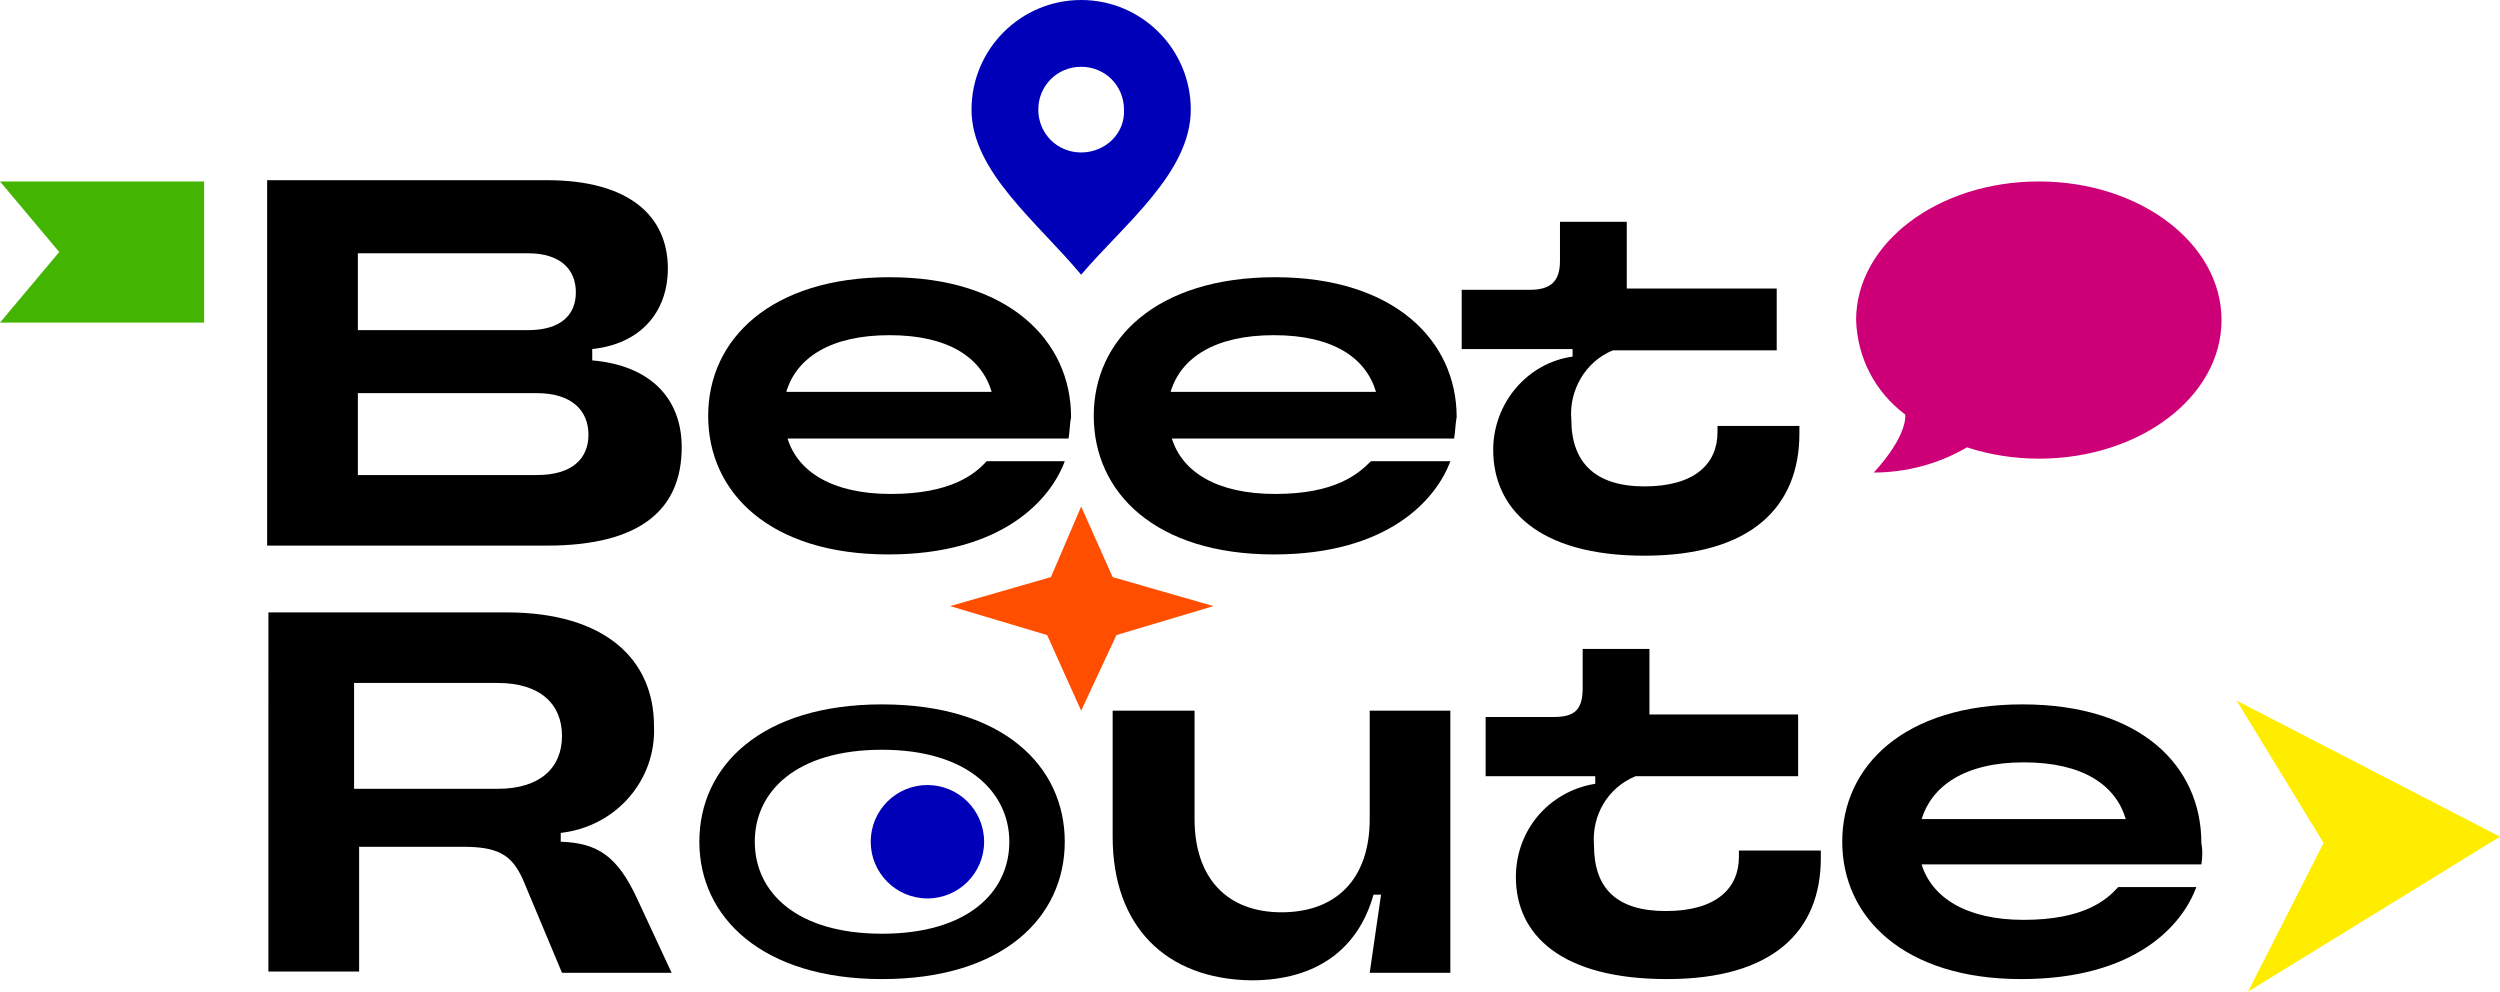
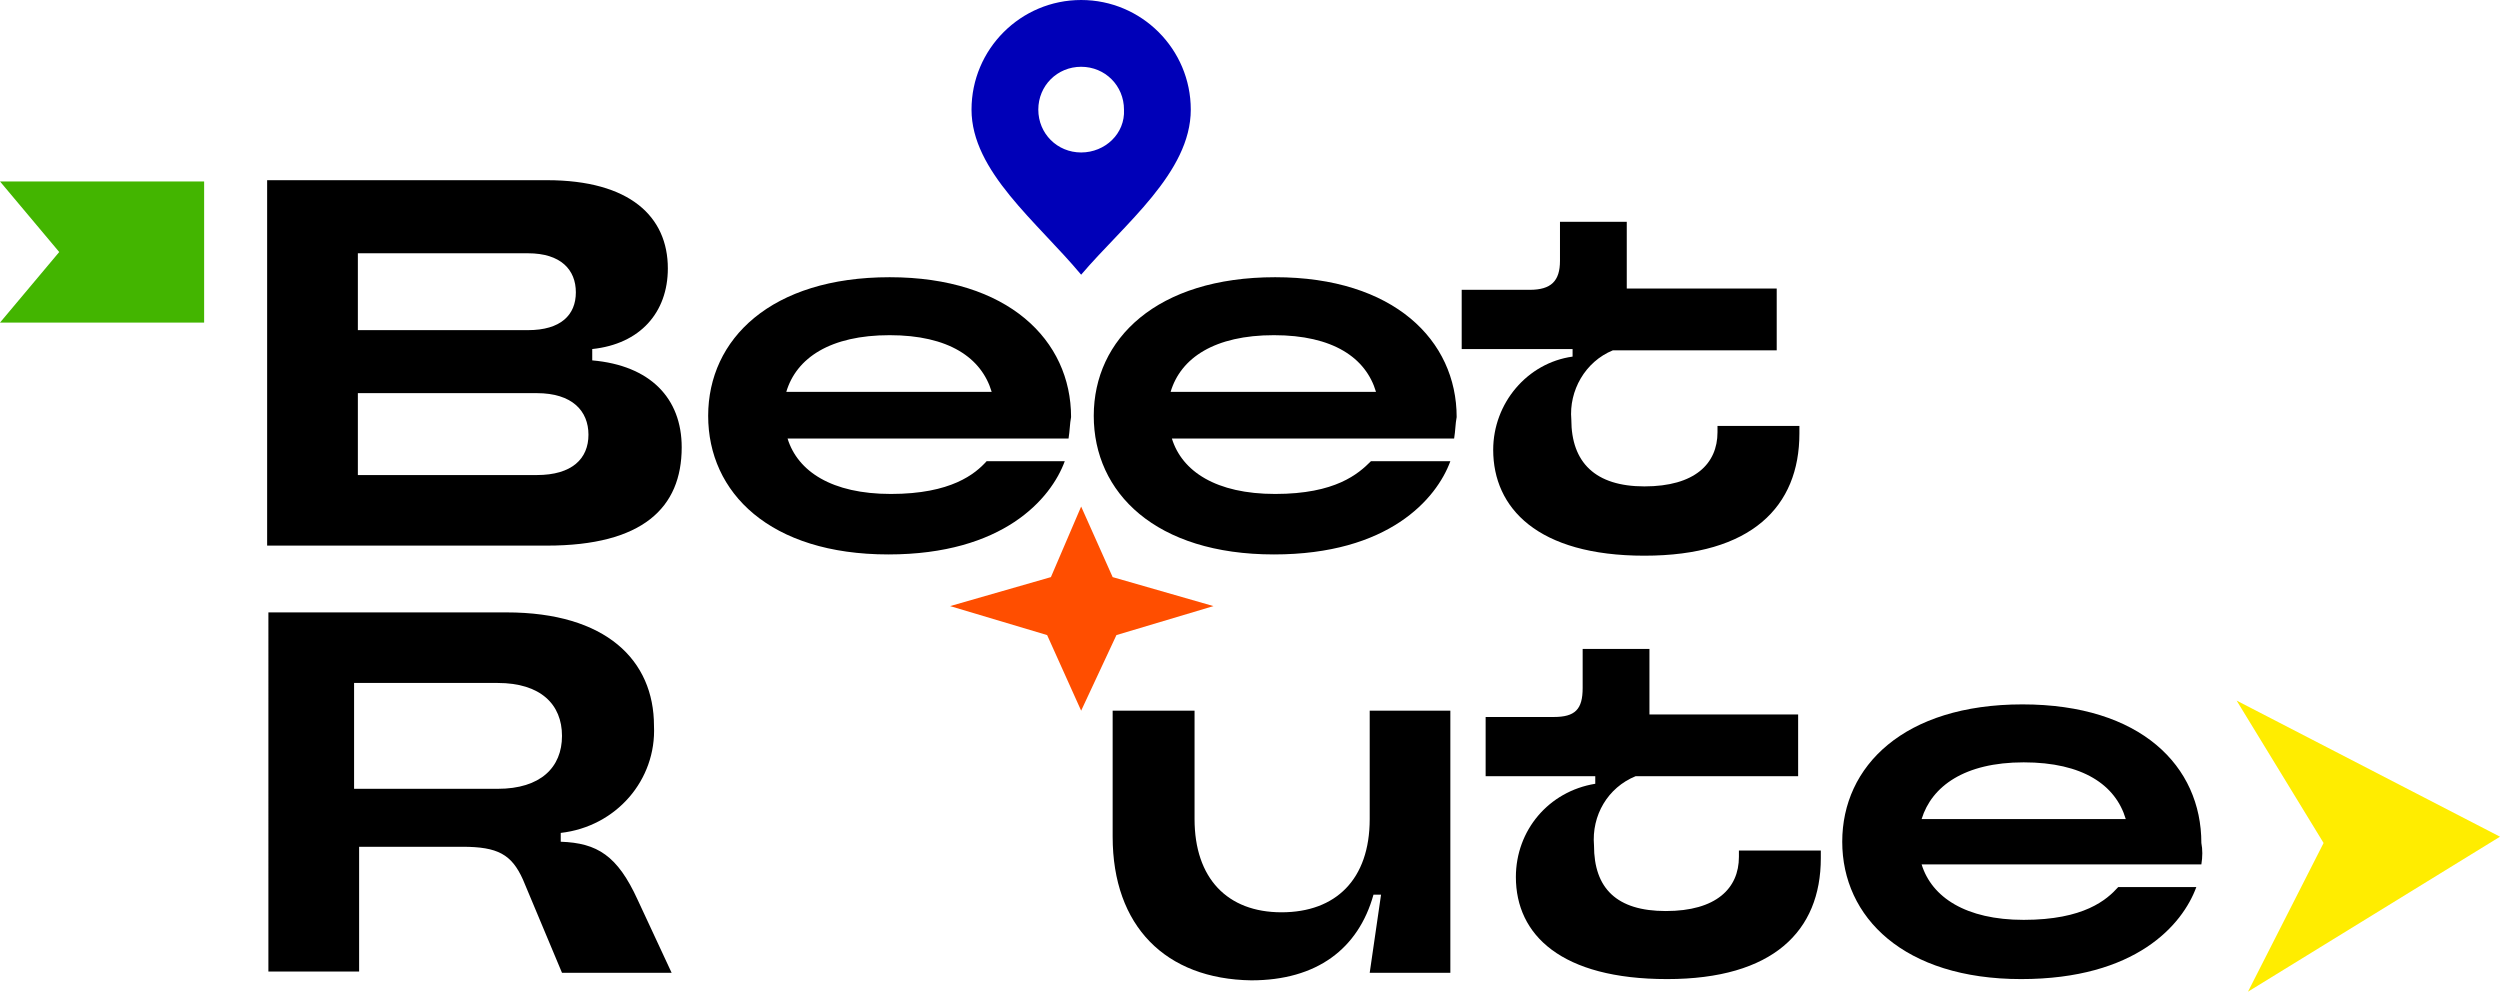
<svg xmlns="http://www.w3.org/2000/svg" id="Layer_1" x="0px" y="0px" viewBox="0 0 198.4 78.7" style="enable-background:new 0 0 198.4 78.7;" xml:space="preserve">
  <style type="text/css"> .st0{fill:#FFED00;} .st1{fill:#0000B8;} .st2{fill:#43B500;} .st3{fill:#FF4E00;} .st4{fill:#CD0078;} </style>
  <polygon class="st0" points="198.4,66.4 198.4,66.4 198.4,66.4 198.4,66.4 198.4,66.4 177.5,55.6 184.4,66.9 178.4,78.7 " />
  <path class="st1" d="M85.8,0c-4.8,0-8.7,3.9-8.7,8.7c0,4.9,5.2,8.9,8.7,13.1c3.4-4,8.7-8.1,8.7-13.1C94.5,3.9,90.6,0,85.8,0L85.8,0z M85.8,12.1c-1.9,0-3.4-1.5-3.4-3.4c0-1.9,1.5-3.4,3.4-3.4c1.9,0,3.4,1.5,3.4,3.4v0C89.3,10.6,87.7,12.1,85.8,12.1z" />
  <polygon class="st2" points="16.2,14.4 0,14.4 4.7,20 0,25.6 16.2,25.6 " />
  <polygon class="st3" points="88.3,45.8 85.8,40.2 85.8,40.2 83.4,45.8 75.4,48.1 83.1,50.4 85.8,56.4 85.8,56.4 88.6,50.4 96.3,48.1 " />
  <path d="M47,28.6c4.6,0.4,7.1,3,7.1,6.9c0,4.8-3.1,7.8-10.7,7.8H21.2v-29h22.2c6.6,0,9.6,2.9,9.6,7c0,3.5-2.2,6-6,6.4L47,28.6z M28.4,20.1v6.1h13.5c2.6,0,3.8-1.2,3.8-3s-1.2-3.1-3.8-3.1L28.4,20.1z M42.6,37.7c2.8,0,4.1-1.3,4.1-3.2s-1.3-3.3-4.1-3.3H28.4v6.5 L42.6,37.7z" />
  <path d="M84.8,34.8H62.5c0.8,2.6,3.5,4.4,8.2,4.4c4.8,0,6.7-1.6,7.6-2.6h6.2c-1.1,3-4.9,7.4-14,7.4c-9.4,0-14.3-4.9-14.3-11 s5-11,14.4-11s14.4,5,14.4,11.1C84.9,33.6,84.9,34.2,84.8,34.8z M62.4,31.1h16.3c-0.8-2.7-3.4-4.5-8.1-4.5 C65.9,26.6,63.2,28.4,62.4,31.1z" />
  <path d="M115.4,34.8H93c0.8,2.6,3.5,4.4,8.2,4.4c4.8,0,6.6-1.6,7.6-2.6h6.3c-1.1,3-4.9,7.4-14,7.4c-9.4,0-14.3-4.9-14.3-11 s5-11,14.4-11s14.4,5,14.4,11.1C115.5,33.6,115.5,34.2,115.4,34.8z M92.9,31.1h16.3c-0.8-2.7-3.4-4.5-8.1-4.5S93.7,28.4,92.9,31.1z" />
  <path d="M118.5,35.7c0-3.7,2.7-6.9,6.3-7.4v-0.6h-8.8v-4.7h5.4c1.7,0,2.4-0.7,2.4-2.3v-3.1h5.3v5.3h11.9v4.9h-13 c-2.2,0.9-3.5,3.2-3.3,5.5c0,3.4,1.9,5.3,5.8,5.3c4,0,5.8-1.8,5.8-4.3v-0.5h6.5v0.6c0,5.8-3.8,9.7-12.3,9.7S118.5,40.3,118.5,35.7z" />
  <path d="M53.3,77.2h-8.7l-3.1-7.4c-0.9-2-2-2.6-4.8-2.6h-8.2v9.9h-7.2V48.6h18.9c7.9,0,11.7,3.8,11.7,9c0.2,4.3-3,8-7.4,8.5v0.7 c2.9,0.1,4.5,1.1,6.1,4.6L53.3,77.2z M39.5,62.6c3.4,0,5.1-1.7,5.1-4.2s-1.7-4.2-5.1-4.2H28.1v8.4H39.5z" />
-   <path d="M55.5,66.8c0-6,4.9-10.9,14.5-10.9s14.5,4.9,14.5,10.9s-4.9,10.9-14.5,10.9C60.5,77.7,55.5,72.8,55.5,66.8z M80.1,66.8 c0-3.9-3.3-7.3-10.1-7.3s-10.1,3.3-10.1,7.3s3.3,7.3,10.1,7.3S80.1,70.8,80.1,66.8L80.1,66.8z" />
  <path d="M88.3,66.4v-10h6.5V65c0,4.7,2.6,7.4,6.9,7.4s7-2.6,7-7.4v-8.6h6.4v20.8h-6.4l0.9-6.2H109c-1.2,4.3-4.5,6.8-9.7,6.8 C92.5,77.7,88.3,73.5,88.3,66.4z" />
  <path d="M120.3,69.6c0-3.7,2.6-6.8,6.3-7.4v-0.6h-8.7v-4.7h5.4c1.7,0,2.3-0.6,2.3-2.3v-3.1h5.3v5.2h11.8v4.9h-12.9 c-2.2,0.9-3.5,3.1-3.3,5.5c0,3.4,1.8,5.2,5.7,5.2c4,0,5.8-1.8,5.8-4.3v-0.5h6.5v0.6c0,5.8-3.8,9.6-12.2,9.6S120.3,74.2,120.3,69.6z" />
  <path d="M174.7,68.6h-22.2c0.8,2.6,3.5,4.4,8.1,4.4c4.8,0,6.6-1.6,7.5-2.6h6.2c-1.1,3-4.8,7.3-13.9,7.3c-9.3,0-14.2-4.9-14.2-10.9 s4.9-10.9,14.3-10.9s14.2,4.9,14.2,11C174.8,67.4,174.8,68,174.7,68.6z M152.5,65h16.2c-0.8-2.7-3.4-4.5-8.1-4.5 S153.3,62.4,152.5,65z" />
-   <circle class="st1" cx="73.6" cy="66.8" r="4.5" />
-   <path class="st4" d="M161.8,14.4c-8,0-14.5,4.9-14.5,11c0.1,3,1.5,5.7,3.9,7.5c0.1,1.9-2.5,4.6-2.5,4.6c2.6,0,5.2-0.7,7.4-2l0,0l0,0 l0,0l0,0c1.8,0.6,3.8,0.9,5.7,0.9c8,0,14.5-4.9,14.5-11S169.8,14.4,161.8,14.4z" />
</svg>